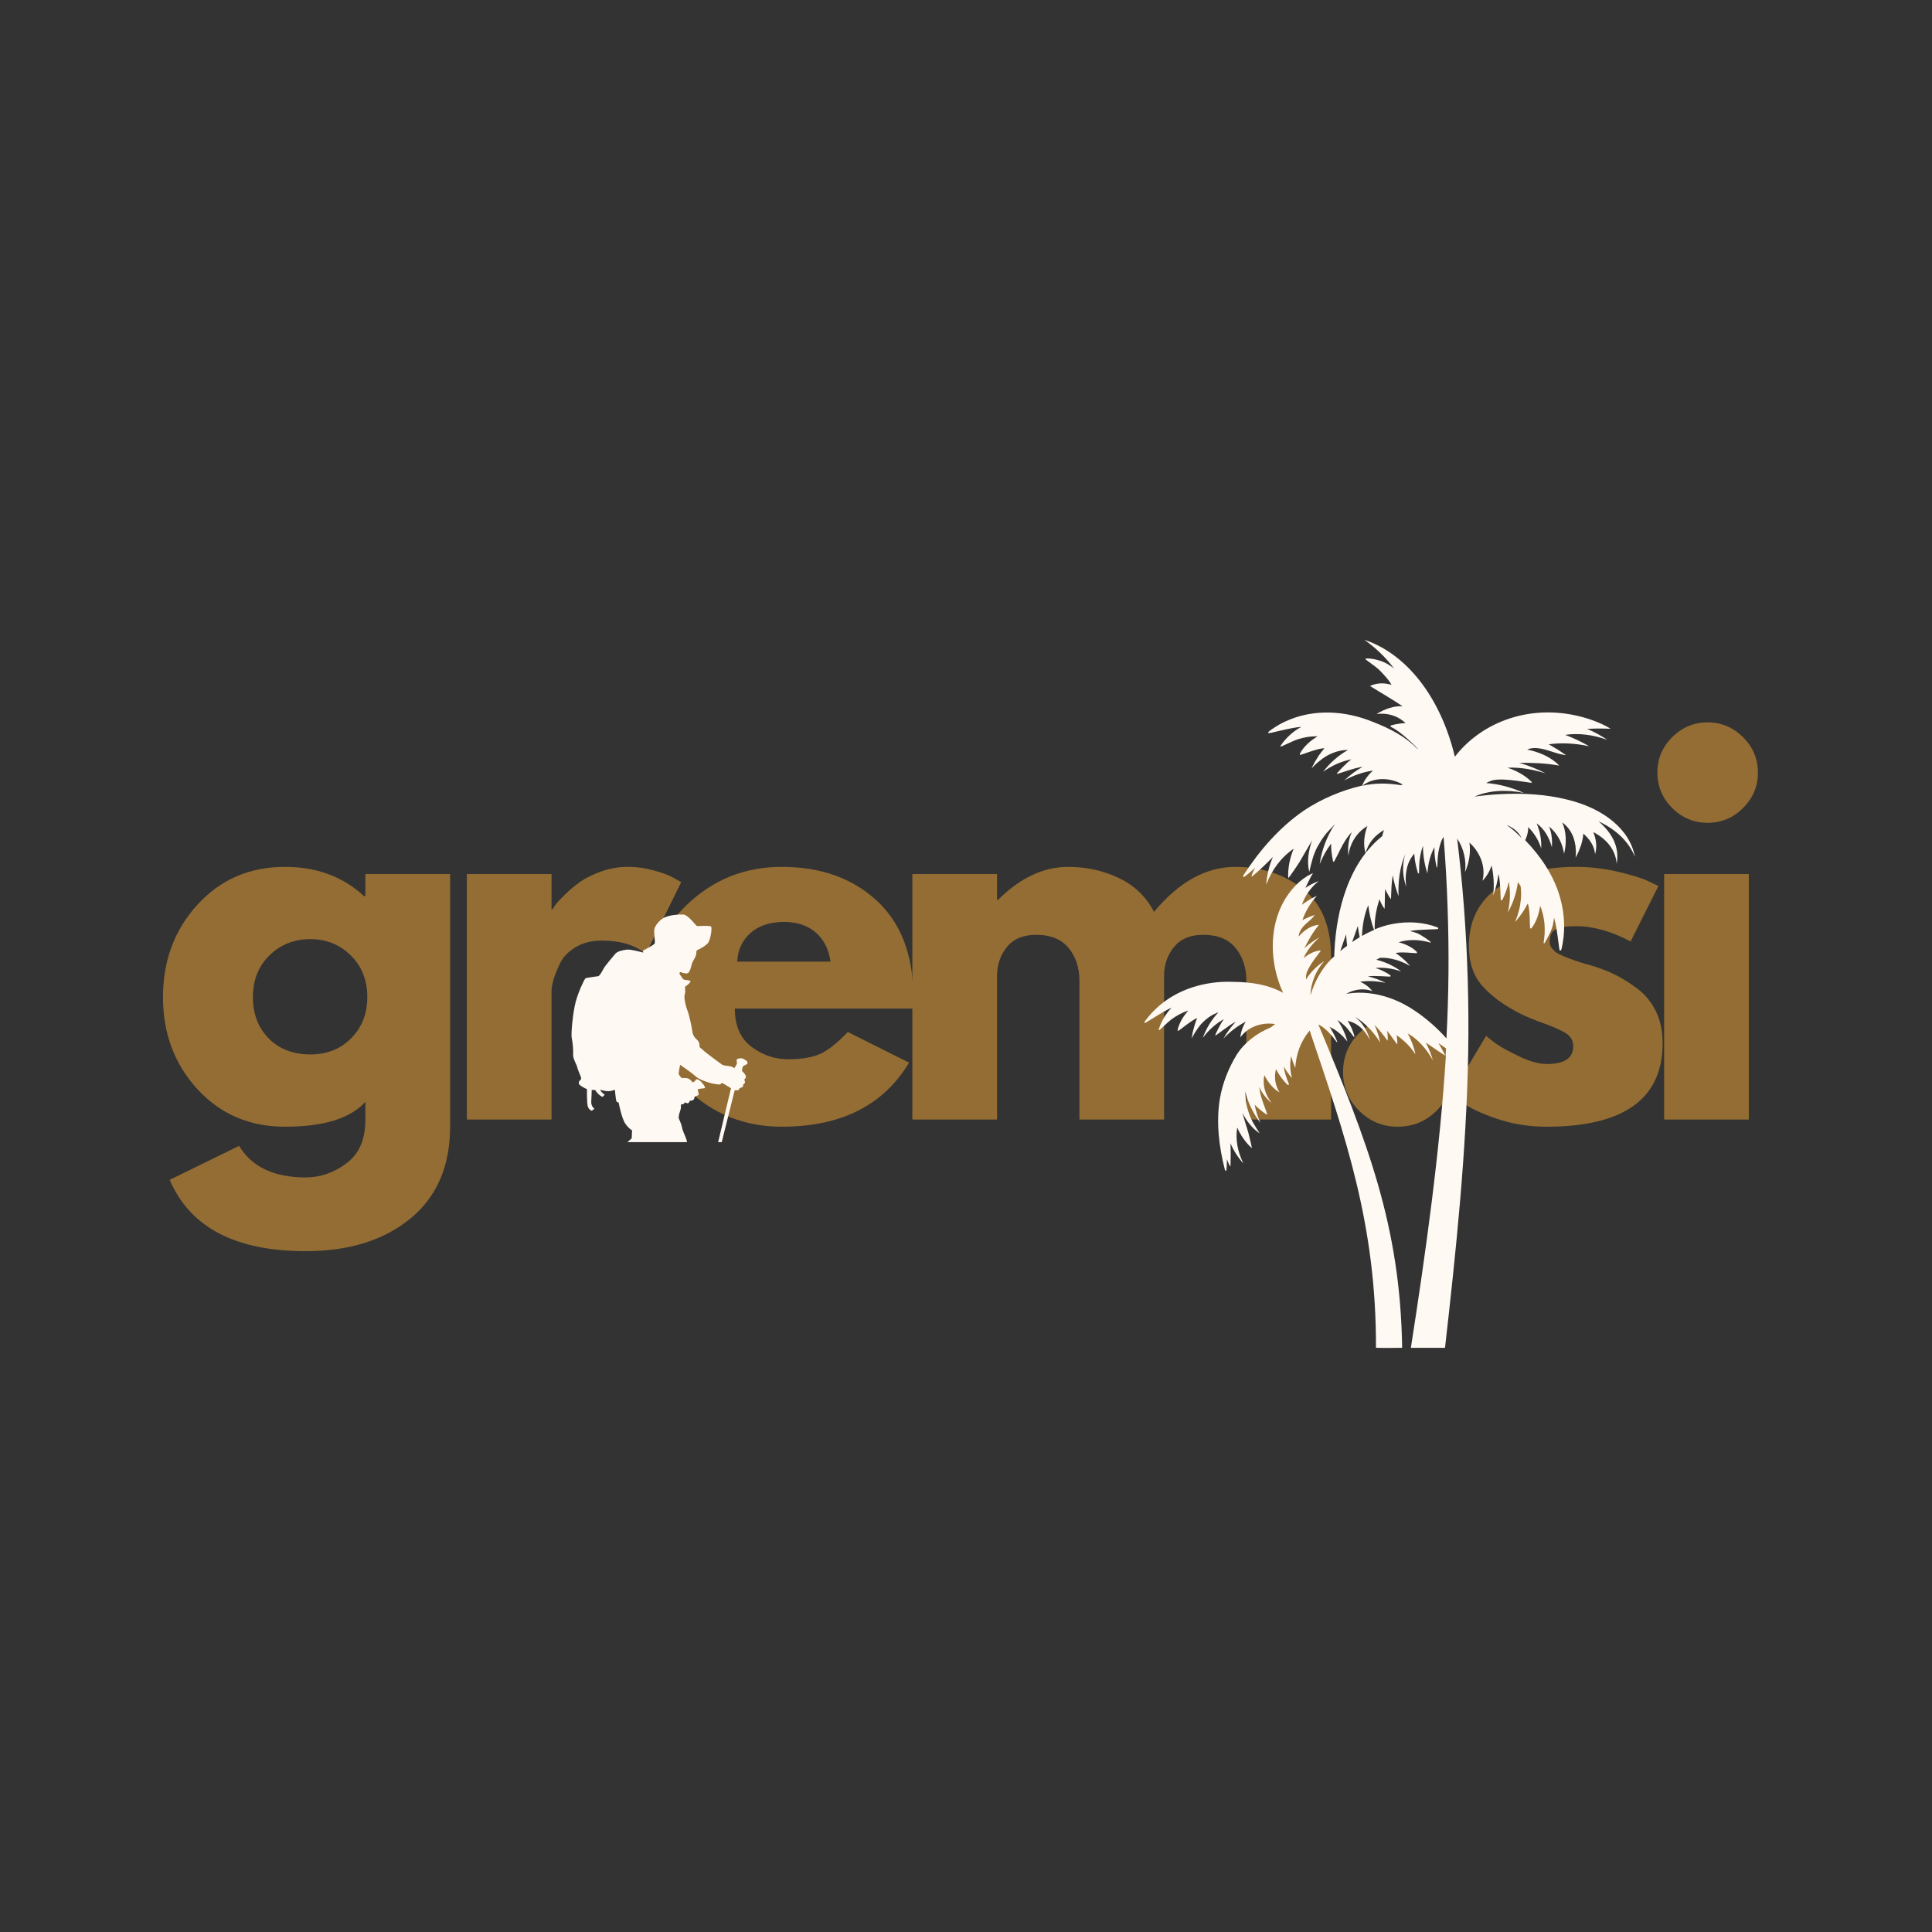
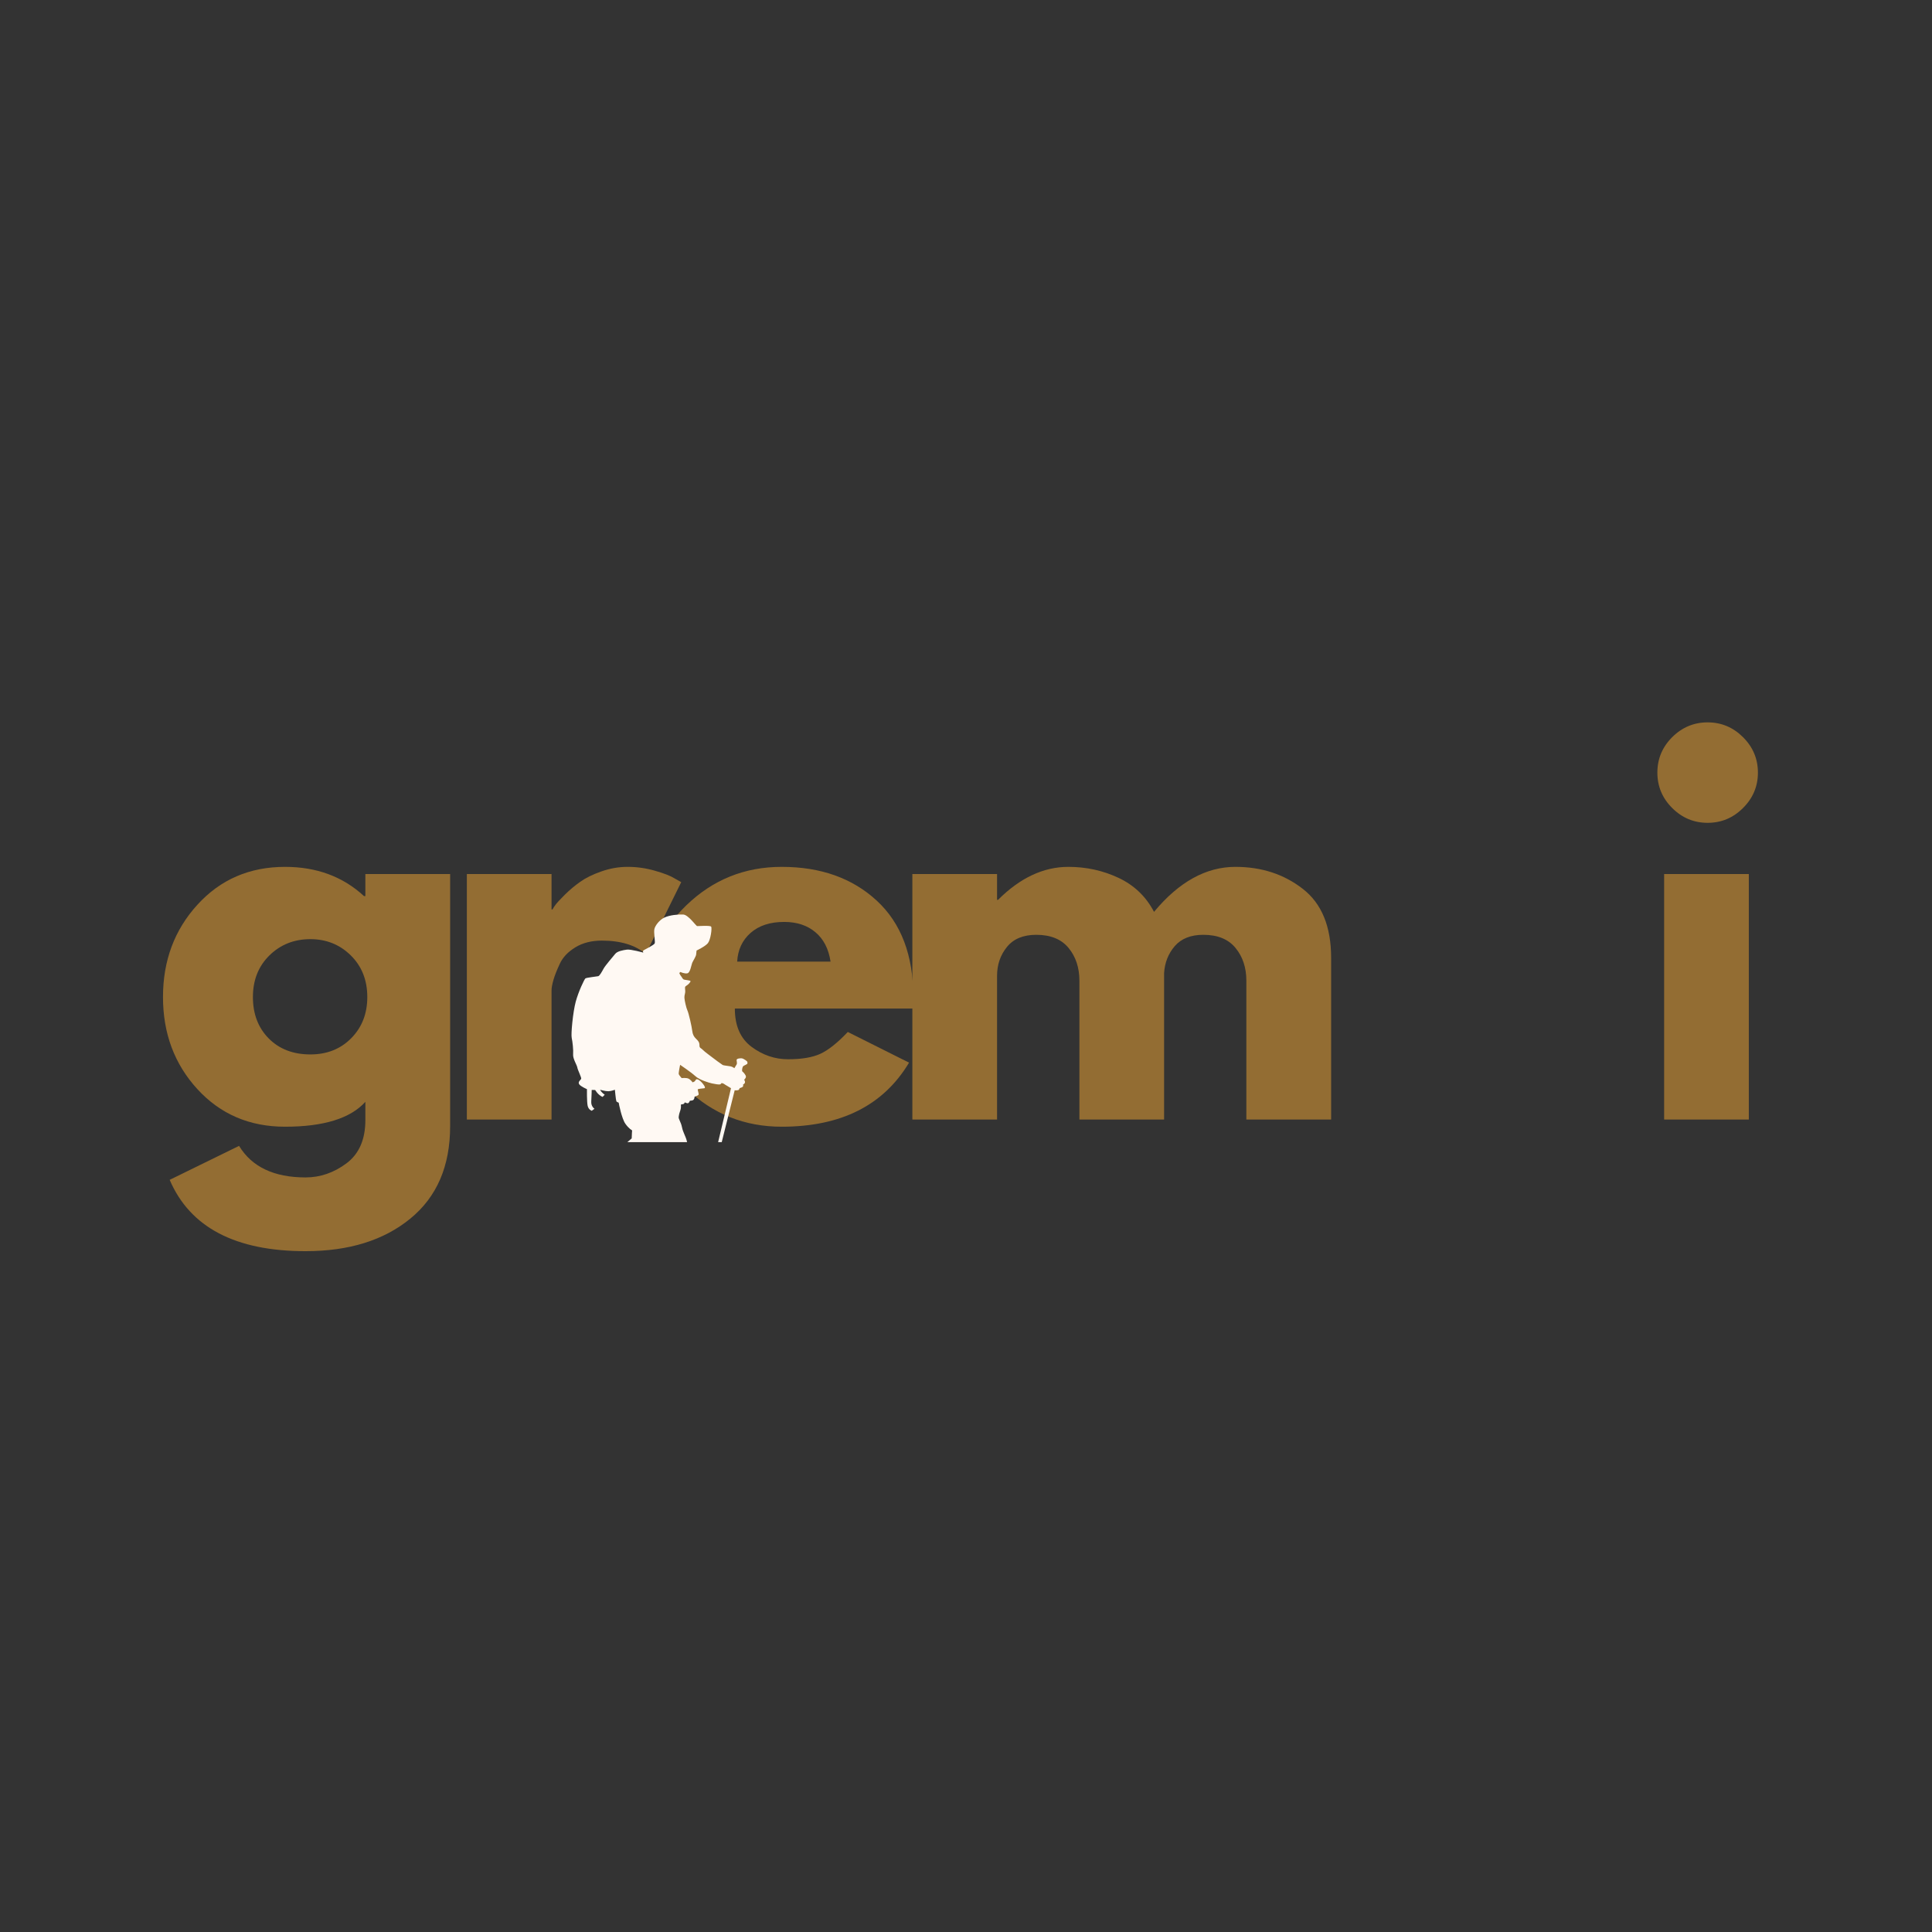
<svg xmlns="http://www.w3.org/2000/svg" width="500" zoomAndPan="magnify" viewBox="0 0 375 375" height="500" preserveAspectRatio="xMidYMid meet" version="1.0">
  <rect x="0" y="0" width="375" height="375" fill="#333333" stroke="none" />
  <defs>
    <g />
    <clipPath id="7a131246eb">
-       <path d="M 222.113 124.043 L 317.367 124.043 L 317.367 262 L 222.113 262 Z M 222.113 124.043 " clip-rule="nonzero" />
-     </clipPath>
+       </clipPath>
    <clipPath id="60f6400fde">
      <path d="M 98.574 177.445 L 145.074 177.445 L 145.074 221.695 L 98.574 221.695 Z M 98.574 177.445 " clip-rule="nonzero" />
    </clipPath>
  </defs>
  <g fill="#936d33" fill-opacity="1">
    <g transform="translate(29.496, 217.304)">
      <g>
        <path d="M 3.438 11.703 L 16.906 5.109 C 19.383 9.191 23.688 11.234 29.812 11.234 C 32.664 11.234 35.312 10.32 37.75 8.5 C 40.195 6.676 41.422 3.875 41.422 0.094 L 41.422 -3.438 C 38.516 -0.219 33.316 1.391 25.828 1.391 C 18.953 1.391 13.285 -1.035 8.828 -5.891 C 4.367 -10.754 2.141 -16.719 2.141 -23.781 C 2.141 -30.844 4.367 -36.816 8.828 -41.703 C 13.285 -46.598 18.953 -49.047 25.828 -49.047 C 31.953 -49.047 37.062 -47.156 41.156 -43.375 L 41.422 -43.375 L 41.422 -47.656 L 57.875 -47.656 L 57.875 1.297 C 57.875 9.035 55.301 15.008 50.156 19.219 C 45.02 23.438 38.238 25.547 29.812 25.547 C 16.188 25.547 7.395 20.93 3.438 11.703 Z M 22.797 -31.859 C 20.66 -29.754 19.594 -27.062 19.594 -23.781 C 19.594 -20.5 20.613 -17.82 22.656 -15.75 C 24.707 -13.676 27.406 -12.641 30.75 -12.641 C 33.969 -12.641 36.613 -13.691 38.688 -15.797 C 40.758 -17.898 41.797 -20.562 41.797 -23.781 C 41.797 -27.062 40.727 -29.754 38.594 -31.859 C 36.457 -33.961 33.844 -35.016 30.75 -35.016 C 27.594 -35.016 24.941 -33.961 22.797 -31.859 Z M 22.797 -31.859 " />
      </g>
    </g>
  </g>
  <g fill="#936d33" fill-opacity="1">
    <g transform="translate(85.039, 217.304)">
      <g>
        <path d="M 5.578 0 L 5.578 -47.656 L 22.016 -47.656 L 22.016 -40.781 L 22.203 -40.781 C 22.328 -41.031 22.523 -41.336 22.797 -41.703 C 23.078 -42.078 23.68 -42.727 24.609 -43.656 C 25.547 -44.582 26.539 -45.414 27.594 -46.156 C 28.645 -46.906 30.004 -47.57 31.672 -48.156 C 33.348 -48.75 35.051 -49.047 36.781 -49.047 C 38.582 -49.047 40.348 -48.797 42.078 -48.297 C 43.816 -47.805 45.086 -47.312 45.891 -46.812 L 47.188 -46.078 L 40.312 -32.141 C 38.27 -33.867 35.422 -34.734 31.766 -34.734 C 29.785 -34.734 28.082 -34.301 26.656 -33.438 C 25.227 -32.57 24.223 -31.52 23.641 -30.281 C 23.055 -29.039 22.641 -27.988 22.391 -27.125 C 22.141 -26.258 22.016 -25.578 22.016 -25.078 L 22.016 0 Z M 5.578 0 " />
      </g>
    </g>
  </g>
  <g fill="#936d33" fill-opacity="1">
    <g transform="translate(123.399, 217.304)">
      <g>
        <path d="M 53.781 -21.547 L 19.234 -21.547 C 19.234 -18.203 20.316 -15.723 22.484 -14.109 C 24.648 -12.504 27.004 -11.703 29.547 -11.703 C 32.203 -11.703 34.301 -12.055 35.844 -12.766 C 37.395 -13.484 39.164 -14.895 41.156 -17 L 53.047 -11.047 C 48.086 -2.754 39.848 1.391 28.328 1.391 C 21.148 1.391 14.988 -1.066 9.844 -5.984 C 4.707 -10.91 2.141 -16.844 2.141 -23.781 C 2.141 -30.719 4.707 -36.66 9.844 -41.609 C 14.988 -46.566 21.148 -49.047 28.328 -49.047 C 35.891 -49.047 42.035 -46.863 46.766 -42.5 C 51.504 -38.133 53.875 -31.895 53.875 -23.781 C 53.875 -22.664 53.844 -21.922 53.781 -21.547 Z M 19.688 -30.656 L 37.812 -30.656 C 37.438 -33.133 36.457 -35.035 34.875 -36.359 C 33.301 -37.691 31.273 -38.359 28.797 -38.359 C 26.066 -38.359 23.895 -37.645 22.281 -36.219 C 20.676 -34.801 19.812 -32.945 19.688 -30.656 Z M 19.688 -30.656 " />
      </g>
    </g>
  </g>
  <g fill="#936d33" fill-opacity="1">
    <g transform="translate(171.512, 217.304)">
      <g>
        <path d="M 5.578 0 L 5.578 -47.656 L 22.016 -47.656 L 22.016 -42.641 L 22.203 -42.641 C 26.473 -46.91 31.023 -49.047 35.859 -49.047 C 39.328 -49.047 42.578 -48.332 45.609 -46.906 C 48.641 -45.477 50.93 -43.281 52.484 -40.312 C 57.316 -46.133 62.582 -49.047 68.281 -49.047 C 73.352 -49.047 77.719 -47.617 81.375 -44.766 C 85.031 -41.922 86.859 -37.461 86.859 -31.391 L 86.859 0 L 70.406 0 L 70.406 -26.938 C 70.406 -29.477 69.707 -31.598 68.312 -33.297 C 66.926 -35.004 64.836 -35.859 62.047 -35.859 C 59.629 -35.859 57.785 -35.129 56.516 -33.672 C 55.254 -32.211 54.562 -30.461 54.438 -28.422 L 54.438 0 L 38 0 L 38 -26.938 C 38 -29.477 37.301 -31.598 35.906 -33.297 C 34.508 -35.004 32.414 -35.859 29.625 -35.859 C 27.094 -35.859 25.191 -35.066 23.922 -33.484 C 22.648 -31.91 22.016 -30.039 22.016 -27.875 L 22.016 0 Z M 5.578 0 " />
      </g>
    </g>
  </g>
  <g fill="#936d33" fill-opacity="1">
    <g transform="translate(255.106, 217.304)">
      <g>
-         <path d="M 16.156 -19.875 C 19.133 -19.875 21.66 -18.836 23.734 -16.766 C 25.805 -14.691 26.844 -12.172 26.844 -9.203 C 26.844 -6.285 25.805 -3.789 23.734 -1.719 C 21.66 0.352 19.133 1.391 16.156 1.391 C 13.25 1.391 10.758 0.352 8.688 -1.719 C 6.613 -3.789 5.578 -6.285 5.578 -9.203 C 5.578 -12.172 6.613 -14.691 8.688 -16.766 C 10.758 -18.836 13.25 -19.875 16.156 -19.875 Z M 16.156 -19.875 " />
-       </g>
+         </g>
    </g>
  </g>
  <g fill="#936d33" fill-opacity="1">
    <g transform="translate(279.626, 217.304)">
      <g>
-         <path d="M 26.281 -49.047 C 29.008 -49.047 31.703 -48.734 34.359 -48.109 C 37.023 -47.492 39.008 -46.879 40.312 -46.266 L 42.266 -45.328 L 36.875 -34.562 C 33.156 -36.539 29.625 -37.531 26.281 -37.531 C 24.426 -37.531 23.109 -37.328 22.328 -36.922 C 21.555 -36.516 21.172 -35.754 21.172 -34.641 C 21.172 -34.398 21.203 -34.156 21.266 -33.906 C 21.328 -33.656 21.453 -33.422 21.641 -33.203 C 21.828 -32.992 22 -32.812 22.156 -32.656 C 22.312 -32.5 22.57 -32.328 22.938 -32.141 C 23.312 -31.953 23.609 -31.812 23.828 -31.719 C 24.047 -31.625 24.398 -31.484 24.891 -31.297 C 25.391 -31.117 25.758 -30.984 26 -30.891 C 26.25 -30.797 26.664 -30.656 27.25 -30.469 C 27.844 -30.281 28.297 -30.156 28.609 -30.094 C 30.523 -29.539 32.195 -28.922 33.625 -28.234 C 35.051 -27.555 36.551 -26.629 38.125 -25.453 C 39.707 -24.273 40.93 -22.785 41.797 -20.984 C 42.66 -19.191 43.094 -17.148 43.094 -14.859 C 43.094 -4.023 35.57 1.391 20.531 1.391 C 17.125 1.391 13.883 0.863 10.812 -0.188 C 7.75 -1.238 5.539 -2.289 4.188 -3.344 L 2.141 -5.016 L 8.828 -16.25 C 9.316 -15.82 9.961 -15.312 10.766 -14.719 C 11.578 -14.133 13.035 -13.332 15.141 -12.312 C 17.242 -11.289 19.07 -10.781 20.625 -10.781 C 24.031 -10.781 25.734 -11.926 25.734 -14.219 C 25.734 -15.27 25.297 -16.086 24.422 -16.672 C 23.555 -17.266 22.086 -17.93 20.016 -18.672 C 17.941 -19.41 16.316 -20.094 15.141 -20.719 C 12.172 -22.258 9.816 -24.004 8.078 -25.953 C 6.348 -27.91 5.484 -30.5 5.484 -33.719 C 5.484 -38.551 7.352 -42.312 11.094 -45 C 14.844 -47.695 19.906 -49.047 26.281 -49.047 Z M 26.281 -49.047 " />
-       </g>
+         </g>
    </g>
  </g>
  <g fill="#936d33" fill-opacity="1">
    <g transform="translate(317.429, 217.304)">
      <g>
        <path d="M 7.141 -74.219 C 9.066 -76.133 11.359 -77.094 14.016 -77.094 C 16.68 -77.094 18.973 -76.133 20.891 -74.219 C 22.816 -72.301 23.781 -70.008 23.781 -67.344 C 23.781 -64.676 22.816 -62.383 20.891 -60.469 C 18.973 -58.551 16.68 -57.594 14.016 -57.594 C 11.359 -57.594 9.066 -58.551 7.141 -60.469 C 5.223 -62.383 4.266 -64.676 4.266 -67.344 C 4.266 -70.008 5.223 -72.301 7.141 -74.219 Z M 5.578 -47.656 L 5.578 0 L 22.016 0 L 22.016 -47.656 Z M 5.578 -47.656 " />
      </g>
    </g>
  </g>
  <g clip-path="url(#7a131246eb)">
    <path fill="#fff9f3" d="M 310.27 159.418 C 313.625 160.973 316.148 163.328 317.34 166.324 C 316.344 160.859 311.047 156.867 304.305 155.23 C 300.281 154.203 295.762 153.898 291.102 154.148 C 289.492 154.23 287.855 154.398 286.191 154.621 C 288.91 153.426 292.32 153.203 295.762 153.898 C 293.43 152.844 290.879 152.152 288.438 151.984 C 288.492 151.957 288.52 151.957 288.578 151.93 C 288.797 151.816 289.02 151.707 289.242 151.625 C 289.355 151.566 289.492 151.512 289.602 151.484 C 289.742 151.457 289.852 151.43 289.992 151.402 C 292.184 150.984 297.285 152.039 297.316 151.93 C 297.344 151.875 297.316 151.789 297.258 151.734 C 296.039 150.516 294.32 149.57 292.598 149.016 C 294.984 148.879 297.48 149.348 300.004 150.098 C 298.395 149.293 296.676 148.574 294.902 148.074 C 297.508 148.047 299.812 148.102 302.641 148.602 C 301.059 146.906 298.645 145.938 296.426 145.492 C 297.426 145.023 298.84 145.133 300.559 145.688 C 301.059 145.855 301.641 146.02 302.168 146.188 C 302.531 146.324 304.082 146.66 303.918 146.547 C 303.582 146.324 302.75 145.742 302.445 145.551 C 301.945 145.242 301.391 144.91 300.895 144.633 L 300.586 144.469 C 303.027 144.133 305.691 144.246 308.465 144.855 C 307.023 143.996 305.441 143.273 303.805 142.637 C 306.387 142.246 309.215 142.609 311.988 143.605 C 310.77 142.805 309.465 142.055 308.051 141.473 C 308.078 141.473 308.105 141.473 308.133 141.473 C 308.605 141.445 309.102 141.445 309.574 141.414 C 310.074 141.414 310.574 141.414 311.074 141.414 C 311.57 141.414 312.098 141.445 312.625 141.445 C 312.156 141.168 311.656 140.891 311.129 140.641 C 310.629 140.418 310.102 140.168 309.574 139.973 C 309.047 139.781 308.52 139.586 307.965 139.418 C 297.344 136.199 287.523 140.168 282.391 146.879 C 279.562 135.09 272.82 126.824 264.832 124.191 C 266.941 125.688 268.883 127.492 270.574 129.738 C 270.27 129.488 269.91 129.266 269.574 129.043 C 269.051 128.711 268.496 128.461 267.938 128.27 C 267.023 127.961 266.109 127.797 265.164 127.797 C 265.109 127.797 265.055 127.879 265.055 127.961 C 265.055 128.047 266.719 129.156 267.441 129.793 C 267.801 130.125 268.16 130.461 268.496 130.848 L 268.742 131.125 L 268.992 131.402 C 269.16 131.598 269.328 131.789 269.465 131.984 C 269.688 132.262 269.91 132.594 270.102 132.93 C 268.773 132.539 267.355 132.484 265.914 133.148 C 268.078 134.508 270.129 135.645 272.238 137.09 C 270.574 136.977 268.828 137.59 267.191 138.586 C 269.242 138.336 271.242 138.863 272.82 140.363 C 271.684 140.363 269.883 140.75 269.883 140.891 C 269.883 140.973 269.965 141.082 269.965 141.082 C 271.102 141.637 272.102 142.441 273.098 143.328 C 273.793 143.996 274.598 144.633 275.234 145.41 C 275.207 145.41 275.207 145.41 275.18 145.41 C 272.82 143.023 270.047 141.5 266.469 140.113 C 261.059 137.895 254.902 137.559 249.633 139.973 C 248.855 140.305 248.078 140.75 247.355 141.223 C 246.996 141.445 246.637 141.723 246.305 141.969 C 246.191 142.027 246.164 142.164 246.191 142.305 C 246.246 142.441 250.574 141.195 252.602 141.082 C 251.02 141.914 249.605 143.219 248.578 144.715 C 248.551 144.773 248.523 144.855 248.578 144.91 C 248.633 144.996 250.906 143.801 251.988 143.469 C 253.238 143.082 254.484 142.887 255.762 142.914 C 254.402 143.719 253.098 144.828 252.324 146.27 C 252.293 146.352 252.266 146.438 252.324 146.52 C 252.57 146.574 255.816 145.188 257.066 145.242 C 256.898 145.438 256.734 145.633 256.594 145.828 L 256.012 146.602 C 255.762 146.992 255.484 147.434 255.234 147.852 C 255.098 148.129 254.707 148.852 254.57 149.129 C 254.793 148.906 255.348 148.379 255.566 148.156 C 255.902 147.879 256.289 147.574 256.621 147.297 L 257.371 146.797 C 259.062 145.828 260.531 145.551 261.645 145.578 C 259.785 146.602 258.121 148.102 256.816 149.793 C 258.508 148.602 260.34 147.77 262.309 147.379 C 261.254 148.129 259.422 150.125 259.453 150.211 C 259.535 150.32 263.031 148.961 264.473 148.852 C 263.168 149.57 261.977 150.488 260.922 151.484 C 262.695 150.488 264.582 149.848 266.496 149.57 C 265.582 150.375 264.832 151.402 264.391 152.484 C 264.332 152.484 264.305 152.484 264.25 152.512 C 260.312 153.453 256.512 155.062 253.156 157.281 C 248.328 160.582 244.445 165.105 241.34 169.902 C 241.281 170.016 241.281 170.125 241.367 170.234 C 241.477 170.348 242.977 169.016 243.613 168.434 C 243.336 168.961 243.086 169.488 242.918 170.043 C 242.891 170.098 242.977 170.18 243.031 170.125 C 244.5 168.879 245.777 167.684 247.078 166.324 C 246.332 168.016 245.887 169.902 245.777 171.707 C 246.832 168.906 248.633 166.41 251.102 164.742 C 250.352 166.52 249.938 168.543 250.047 170.457 C 250.102 170.484 251.684 168.211 252.266 167.27 C 252.848 166.242 254.098 164.105 254.68 163.109 C 253.988 165.051 253.625 167.211 254.125 169.238 C 254.125 169.238 254.68 166.688 255.18 165.52 C 255.402 164.938 255.68 164.383 256.012 163.855 C 256.316 163.301 256.648 162.801 257.012 162.305 C 257.594 161.473 258.371 160.805 259.035 160.027 C 259.035 160.027 259.035 160.027 259.035 160.055 C 257.539 162.359 256.512 165.051 256.152 167.711 C 256.734 166.27 257.48 164.938 258.371 163.746 C 258.344 164.91 258.508 166.02 258.73 167.129 C 258.758 167.211 258.785 167.27 258.867 167.297 C 258.98 167.352 260.09 164.91 260.645 163.941 C 261.172 162.996 261.754 162.137 262.391 161.5 C 261.727 162.914 261.559 164.578 261.727 166.102 C 262.004 163.691 263.336 161.555 265.414 160.332 C 264.777 161.969 264.555 163.941 265.055 165.578 C 264.082 166.824 263.25 168.184 262.531 169.652 C 262.309 170.098 262.113 170.57 261.891 171.039 C 261.699 171.512 261.504 171.984 261.336 172.457 C 259.949 176.227 259.203 180.418 259.008 184.688 C 258.98 184.992 258.98 185.324 258.98 185.633 C 258.812 185.77 258.648 185.938 258.48 186.074 C 256.566 187.961 255.152 190.512 254.348 193.23 C 254.43 190.789 255.402 188.406 257.039 186.547 C 255.625 187.461 254.375 188.684 253.488 190.125 C 253.488 190.098 253.488 190.043 253.488 190.016 C 253.488 189.82 253.488 189.625 253.516 189.43 C 253.516 189.32 253.543 189.238 253.543 189.125 C 253.57 189.043 253.598 188.934 253.625 188.848 C 254.098 187.27 256.398 184.605 256.344 184.551 C 256.316 184.492 256.262 184.492 256.207 184.492 C 255.07 184.605 253.902 185.215 253.016 185.992 C 253.711 184.41 254.82 183.105 256.094 181.941 C 255.07 182.523 254.07 183.219 253.184 184.051 C 254.016 182.387 254.793 181 256.012 179.5 C 254.457 179.613 253.07 180.609 252.074 181.777 C 252.129 180.914 252.629 180.082 253.516 179.277 C 253.793 179.059 254.07 178.781 254.348 178.531 C 254.543 178.391 255.262 177.586 255.152 177.613 C 254.902 177.699 254.293 177.918 254.043 178.004 C 253.684 178.168 253.32 178.336 252.988 178.504 L 252.793 178.613 C 253.375 176.922 254.32 175.312 255.598 173.871 C 254.598 174.34 253.625 174.926 252.711 175.617 C 253.293 173.816 254.457 172.234 255.957 171.012 C 255.07 171.348 254.18 171.789 253.375 172.344 C 253.375 172.316 253.406 172.316 253.406 172.289 C 253.543 171.984 253.711 171.68 253.848 171.348 C 254.016 171.039 254.18 170.734 254.32 170.402 C 254.484 170.098 254.68 169.793 254.848 169.461 C 254.516 169.625 254.18 169.793 253.875 169.957 C 253.57 170.152 253.266 170.348 252.961 170.57 C 252.656 170.793 252.379 171.039 252.102 171.262 C 246.246 176.617 245.832 185.742 249.051 192.703 C 246.082 191.094 243.031 190.625 239.148 190.57 C 233.875 190.402 228.441 192.012 224.555 195.617 C 223.973 196.145 223.418 196.727 222.918 197.336 C 222.672 197.641 222.449 197.945 222.199 198.254 C 222.117 198.336 222.145 198.473 222.199 198.559 C 222.281 198.668 225.695 196.309 227.414 195.59 C 226.277 196.754 225.387 198.254 224.918 199.805 C 224.891 199.859 224.918 199.918 224.973 199.973 C 225.027 200.027 226.664 198.363 227.523 197.754 C 228.496 197.059 229.52 196.504 230.66 196.145 C 229.688 197.227 228.883 198.531 228.578 199.918 C 228.551 199.973 228.578 200.055 228.633 200.109 C 228.883 200.082 231.297 197.977 232.379 197.613 C 232.297 197.809 232.211 198.031 232.129 198.223 L 231.852 199.059 C 231.742 199.445 231.629 199.891 231.52 200.305 C 231.465 200.582 231.352 201.277 231.297 201.555 C 231.434 201.305 231.77 200.691 231.906 200.473 C 232.129 200.137 232.379 199.777 232.602 199.445 L 233.102 198.809 C 234.293 197.504 235.512 196.809 236.484 196.504 C 235.152 197.918 234.125 199.641 233.461 201.441 C 234.598 199.945 235.957 198.695 237.566 197.809 C 236.844 198.723 235.816 200.914 235.875 201 C 235.984 201.082 238.621 198.891 239.84 198.336 C 238.926 199.336 238.121 200.414 237.48 201.582 C 238.758 200.223 240.199 199.141 241.781 198.309 C 241.781 198.309 241.781 198.309 241.781 198.336 C 241.199 199.277 240.84 200.332 240.754 201.359 C 242.281 199.223 245.055 198.363 247.523 198.777 C 247.219 198.973 246.941 199.195 246.664 199.418 C 243.973 200.527 241.617 202.273 240.062 204.688 C 238.453 207.324 237.289 210.234 236.762 213.344 C 236.039 217.836 236.594 222.578 237.762 227.102 C 237.789 227.184 237.871 227.266 237.98 227.266 C 238.094 227.266 238.148 225.688 238.148 224.992 C 238.285 225.438 238.48 225.879 238.73 226.324 C 238.758 226.379 238.84 226.379 238.84 226.297 C 238.898 224.77 238.898 223.383 238.84 221.914 C 239.426 223.328 240.312 224.688 241.34 225.824 C 240.23 223.578 239.758 221.137 240.145 218.863 C 240.785 220.332 241.781 221.773 242.977 222.855 C 243.031 222.855 242.531 220.664 242.281 219.777 C 242.004 218.863 241.395 216.922 241.145 216.004 C 241.922 217.531 243.031 219.027 244.5 219.973 C 244.5 219.973 243.281 218.141 242.863 217.199 C 242.641 216.727 242.477 216.254 242.309 215.754 C 242.141 215.285 242.031 214.785 241.922 214.285 C 241.754 213.48 241.781 212.676 241.699 211.871 C 242.227 214.035 243.281 216.199 244.668 217.973 C 244.113 216.809 243.75 215.617 243.531 214.426 C 244.223 215.145 244.973 215.727 245.75 216.281 C 245.805 216.309 245.859 216.336 245.941 216.309 C 246.055 216.281 245.195 214.258 244.945 213.371 C 244.668 212.512 244.473 211.707 244.445 210.984 C 244.918 212.176 245.832 213.285 246.832 214.09 C 245.555 212.48 245 210.512 245.414 208.684 C 246.055 210.012 247.109 211.316 248.355 212.039 C 247.441 210.598 247.301 208.961 247.664 207.516 C 248.246 208.652 249.023 209.68 249.883 210.539 C 250.02 210.68 250.242 210.539 250.16 210.375 C 249.688 209.238 249.301 208.098 249.188 207.02 C 249.633 207.82 250.16 208.57 250.77 209.238 C 250.379 207.738 250.324 206.324 250.629 204.992 C 250.824 205.797 251.102 206.574 251.406 207.297 C 251.574 204.578 252.461 202.164 254.07 200.195 C 254.125 200.137 254.18 200.082 254.207 200.027 C 261.199 220.75 267.137 237.723 267.078 261.605 C 267.078 261.605 268.383 261.664 272.156 261.605 C 271.797 237.863 265.387 221.637 255.902 198.863 C 255.93 198.863 255.93 198.863 255.957 198.891 C 256.094 198.945 256.234 199.027 256.371 199.113 L 256.789 199.391 C 257.039 199.582 257.371 199.859 257.594 200.082 C 257.703 200.195 257.871 200.359 257.98 200.473 C 258.508 201 258.953 201.609 259.453 202.246 C 259.508 202.328 259.617 202.273 259.562 202.191 C 259.203 201.277 258.73 200.305 258.148 199.473 C 258.094 199.418 258.062 199.336 258.008 199.277 C 259.34 199.891 260.531 200.887 261.531 202.164 C 261.145 200.691 260.477 199.25 259.59 197.977 C 260.09 198.281 260.562 198.668 261.031 199.113 C 261.172 199.277 261.336 199.418 261.477 199.582 C 261.613 199.75 261.754 199.918 261.891 200.109 C 262.031 200.277 262.168 200.473 262.309 200.637 C 262.309 200.637 262.723 201.191 262.723 201.191 C 262.809 201.305 262.945 201.219 262.891 201.109 C 262.754 200.664 262.613 200.195 262.418 199.75 C 262.336 199.527 262.227 199.305 262.113 199.086 C 262.004 198.863 261.863 198.641 261.754 198.418 C 261.699 198.336 261.645 198.223 261.586 198.141 C 262.641 198.391 263.613 198.891 264.473 199.805 C 265.027 200.387 265.527 201.109 265.914 201.859 C 265.777 201.441 265.664 201.027 265.469 200.609 C 264.914 199.305 264.027 198.141 262.918 197.309 C 264.887 198.473 266.582 200.277 267.91 202.359 C 267.66 201.219 267.301 200.055 266.801 198.945 C 267.719 199.859 268.523 200.914 269.297 201.969 C 269.41 202.109 269.383 200.637 269.215 200.055 C 269.852 200.777 271.211 202.855 271.211 202.664 C 271.242 202.109 271.184 201.496 271.074 200.914 C 272.461 201.914 273.738 203.078 274.734 204.66 C 274.484 203.301 273.93 201.859 273.238 200.582 C 275.234 201.719 276.898 203.605 278.121 205.797 C 277.785 204.633 277.344 203.469 276.734 202.359 C 277.898 203.16 280.312 204.828 280.645 204.938 C 279.48 223.465 276.734 243.16 273.848 261.605 L 280.477 261.605 C 282.613 242.801 284.637 223.523 284.973 204.465 C 285.137 194.953 284.859 185.41 284.141 175.949 C 283.805 171.539 283.363 167.156 282.836 162.773 C 284.109 164.633 284.664 167.074 284.359 169.266 C 285.137 167.52 285.496 165.492 285.219 163.551 C 287.219 165.328 288.465 168.211 287.746 170.957 C 288.52 170.18 289.133 169.156 289.52 167.988 C 289.938 169.875 290.047 171.844 289.824 173.816 C 290.324 172.484 290.684 171.07 290.852 169.625 C 291.266 171.012 291.238 174.676 291.324 174.73 C 291.434 174.785 291.574 174.73 291.629 174.617 C 292.156 173.539 292.598 172.371 292.848 171.152 C 293.211 173.121 293.125 175.09 292.684 177.086 C 293.68 175.312 294.375 173.262 294.625 171.207 C 294.789 171.484 294.984 171.734 295.152 171.984 C 295.316 173.148 295.262 174.34 295.066 175.59 L 294.902 176.449 C 294.789 176.867 294.652 177.309 294.539 177.727 C 294.43 178.004 294.18 178.695 294.07 178.973 C 294.262 178.754 294.762 178.141 294.93 177.918 C 295.18 177.559 295.484 177.172 295.734 176.781 L 296.203 175.977 C 296.316 175.785 296.426 175.562 296.539 175.367 C 297.008 176.504 296.926 179.891 296.98 180.168 C 297.066 180.25 297.203 180.223 297.285 180.141 C 298.23 178.918 298.703 177.363 298.949 175.812 C 299.867 178.086 300.031 180.527 299.617 182.969 C 299.617 183.023 299.645 183.105 299.699 183.133 C 299.785 183.191 301.086 180.887 301.391 179.641 C 301.504 179.141 301.586 178.641 301.641 178.113 C 302.254 180.055 302.613 184.465 302.75 184.492 C 302.891 184.523 303.027 184.438 303.055 184.301 C 303.887 181.027 303.75 177.449 302.777 174.094 C 301.559 169.875 299.062 166.215 296.039 163.078 C 296.426 162.273 296.648 161.414 296.621 160.555 C 296.621 160.555 296.621 160.527 296.621 160.527 C 297.785 161.719 298.672 163.109 299.145 164.688 C 299.227 162.996 298.922 161.359 298.258 159.805 C 299.867 161 300.727 162.664 301.227 164.465 C 301.309 163.078 301.199 161.691 300.672 160.418 C 302.336 161.805 303.277 163.664 303.582 165.715 C 304.109 163.605 304.027 161.441 303.223 159.613 C 304.555 160.609 305.332 161.941 305.664 163.469 L 305.801 164.188 C 305.832 164.551 305.859 164.938 305.887 165.297 C 305.887 165.547 305.832 166.215 305.832 166.465 C 305.969 166.215 306.273 165.52 306.414 165.27 C 306.551 164.883 306.746 164.438 306.883 164.051 L 307.105 163.219 C 307.219 162.746 307.301 162.273 307.328 161.805 C 308.547 162.887 309.465 164.188 309.602 165.797 C 310.047 164.301 309.797 162.801 309.242 161.5 C 311.879 162.859 313.598 164.992 313.793 167.656 C 314.402 164.355 312.848 161.609 310.27 159.418 Z M 279.09 161.109 Z M 264.418 152.512 C 266.719 150.766 269.883 150.902 272.293 152.289 C 272.156 152.316 272.016 152.371 271.852 152.398 C 269.41 151.984 266.887 151.957 264.418 152.512 Z M 268.633 161.109 C 268.496 161.5 268.383 161.887 268.273 162.305 C 267.938 162.582 267.605 162.859 267.273 163.164 C 266.496 163.883 265.777 164.688 265.082 165.547 C 265.582 163.551 266.969 162.055 268.633 161.109 Z M 265.582 175.699 C 265.777 177.336 266.137 179.031 266.719 180.5 C 265.914 180.832 265.137 181.223 264.359 181.664 C 264.445 179.527 264.805 177.477 265.582 175.699 Z M 263.559 179.723 C 263.641 180.445 263.75 181.191 263.918 181.914 C 263.418 182.219 262.918 182.523 262.445 182.855 C 262.836 181.777 263.277 180.527 263.559 179.723 Z M 260.145 184.633 C 260.504 183.523 260.895 182.441 261.281 181.359 C 261.309 182.109 261.395 182.855 261.477 183.578 C 261.004 183.91 260.562 184.246 260.145 184.633 Z M 280.617 204.465 C 280.617 204.66 280.59 204.855 280.59 205.02 C 280.172 204.133 279.699 203.301 279.203 202.469 C 279.699 202.801 280.199 203.16 280.672 203.496 C 280.645 203.828 280.645 204.133 280.617 204.465 Z M 280.754 201.555 C 278.953 199.527 276.926 197.754 274.762 196.281 C 274.402 196.031 274.016 195.812 273.652 195.562 C 273.266 195.34 272.875 195.117 272.516 194.922 C 270.352 193.785 268.023 193.039 265.746 192.789 C 264.359 192.621 263 192.648 261.672 192.844 C 261.531 192.871 261.395 192.898 261.254 192.926 C 262.781 192.039 264.668 191.734 266.359 192.371 C 265.777 191.594 264.945 190.984 264 190.539 C 265.637 190.348 267.301 190.402 268.965 190.789 C 267.883 190.234 266.719 189.793 265.5 189.516 C 266.719 189.293 269.797 189.625 269.883 189.543 C 269.938 189.461 269.91 189.32 269.824 189.266 C 268.965 188.684 267.996 188.211 266.969 187.879 C 268.66 187.738 270.324 187.988 271.961 188.543 C 270.547 187.488 268.855 186.684 267.137 186.297 C 267.383 186.188 267.605 186.02 267.855 185.91 C 268.855 185.852 269.883 186.02 270.906 186.297 L 271.629 186.52 C 271.961 186.656 272.352 186.824 272.684 186.961 C 272.906 187.074 273.488 187.379 273.711 187.488 C 273.516 187.297 273.07 186.797 272.906 186.629 C 272.629 186.379 272.32 186.074 272.016 185.824 L 271.379 185.324 C 271.211 185.215 271.047 185.105 270.879 184.992 C 271.879 184.688 274.734 185.047 274.984 185.02 C 275.066 184.938 275.039 184.828 274.984 184.742 C 274.043 183.801 272.738 183.219 271.461 182.887 C 273.461 182.273 275.539 182.359 277.594 182.941 C 277.648 182.941 277.703 182.941 277.73 182.887 C 277.785 182.828 275.957 181.469 274.93 181.082 C 274.512 180.941 274.098 180.805 273.652 180.723 C 275.344 180.359 279.117 180.418 279.145 180.305 C 279.203 180.195 279.117 180.055 279.008 180 C 276.316 178.973 273.266 178.781 270.324 179.336 C 269.133 179.555 267.969 179.918 266.828 180.387 C 266.773 178.281 267.164 176.367 267.746 174.562 C 268.023 175.23 268.328 175.84 268.715 176.367 C 268.828 176.562 268.742 173.676 268.883 172.539 C 269.105 173.23 269.992 174.676 269.992 174.48 C 270.047 172.953 270.074 171.375 270.324 169.902 C 270.574 171.289 270.992 172.703 271.461 173.953 C 271.324 171.039 271.738 168.184 272.766 165.77 C 272.293 167.297 272.211 169.016 272.543 170.652 C 272.629 171.152 272.793 171.652 272.934 172.148 C 272.82 171.125 272.793 170.125 272.961 169.184 C 273.152 167.738 273.738 166.602 274.512 165.688 C 274.512 165.824 274.512 165.938 274.543 166.074 C 274.57 166.379 274.598 166.656 274.625 166.934 C 274.68 167.211 274.734 167.52 274.789 167.797 C 274.902 168.352 275.066 168.906 275.207 169.434 C 275.234 169.57 275.43 169.57 275.43 169.402 C 275.43 169.375 275.457 168.602 275.457 168.57 C 275.457 168.293 275.457 168.043 275.484 167.766 C 275.512 167.52 275.512 167.242 275.539 166.992 C 275.566 166.742 275.621 166.492 275.652 166.242 C 275.789 165.492 275.957 164.801 276.207 164.188 C 276.18 166.02 276.512 167.852 277.066 169.543 C 277.176 167.656 277.621 165.91 278.426 164.438 C 278.426 164.523 278.426 164.633 278.426 164.715 C 278.398 165.91 278.59 167.129 278.84 168.293 C 278.867 168.406 278.98 168.406 278.98 168.266 C 279.008 167.352 279.035 166.438 279.172 165.578 C 279.203 165.383 279.23 165.133 279.285 164.938 C 279.34 164.578 279.48 164.105 279.59 163.746 L 279.785 163.191 C 279.867 163.023 279.949 162.859 280.035 162.691 C 280.09 162.609 280.145 162.523 280.199 162.441 C 280.559 167.02 280.836 171.625 280.977 176.199 C 281.281 184.715 281.199 193.148 280.754 201.555 Z M 293.848 161.223 C 293.402 160.832 292.902 160.473 292.406 160.113 C 293.766 160.668 294.816 161.527 295.316 162.637 C 294.848 162.137 294.348 161.664 293.848 161.223 Z M 293.848 161.223 " fill-opacity="1" fill-rule="nonzero" />
  </g>
  <g clip-path="url(#60f6400fde)">
    <path fill="#fff9f3" d="M 144.023 205.426 C 143.719 205.379 142.938 205.445 142.973 205.766 C 143.008 206.082 143.086 206.438 142.992 206.582 C 142.902 206.73 142.539 207.332 142.539 207.332 C 142.539 207.332 142.188 207.059 141.824 206.98 C 141.461 206.898 140.465 206.82 140.281 206.719 C 140.102 206.617 138.504 205.453 138.18 205.184 C 137.855 204.91 136.855 204.23 136.43 203.789 C 136.004 203.348 135.766 203.465 135.766 202.887 C 135.766 202.309 135.527 202.035 135.105 201.629 C 134.68 201.219 134.441 200.797 134.355 200.031 C 134.273 199.266 133.676 196.664 133.438 196.156 C 133.199 195.645 132.879 194.234 132.844 193.672 C 132.809 193.109 133.047 192.855 132.996 192.246 C 132.945 191.633 132.895 191.512 133.25 191.309 C 133.605 191.105 134.031 190.629 134.031 190.445 C 134.031 190.258 132.859 190.238 132.652 190.086 C 132.449 189.934 132.348 189.648 132.16 189.426 C 131.973 189.203 131.855 188.863 131.855 188.863 L 132.059 188.66 C 132.059 188.66 132.891 189.051 133.438 188.914 C 133.98 188.777 134.199 187.266 134.355 186.891 C 134.508 186.52 135.07 185.684 135.121 185.277 C 135.168 184.871 135.203 184.496 135.203 184.496 C 135.203 184.496 136.871 183.715 137.398 183.07 C 137.926 182.426 138.246 180.129 138.027 179.855 C 137.805 179.586 135.512 179.773 135.309 179.754 C 135.105 179.738 133.609 177.555 132.609 177.508 C 131.605 177.457 129.973 177.625 128.988 178.082 C 128 178.543 127.168 179.648 127.016 180.328 C 126.863 181.008 127.203 182.758 127.082 183.098 C 126.961 183.441 125.094 184.324 124.906 184.461 C 124.719 184.598 124.855 184.898 124.855 184.898 C 124.855 184.898 122.426 184.219 121.676 184.324 C 120.93 184.426 119.844 184.613 119.418 185.141 C 118.992 185.668 117.512 187.367 117.156 188.012 C 116.801 188.66 116.391 189.406 116.117 189.477 C 115.848 189.543 113.824 189.746 113.621 189.914 C 113.418 190.086 112.297 192.414 111.75 194.422 C 111.207 196.426 110.801 200.711 110.969 201.461 C 111.137 202.207 111.309 203.805 111.242 204.656 C 111.172 205.504 111.988 206.73 112.059 207.203 C 112.125 207.68 112.922 209.211 112.805 209.414 C 112.684 209.617 112.105 210.027 112.43 210.469 C 112.754 210.906 113.926 211.402 113.926 211.402 C 113.926 211.402 113.891 213.848 114.062 214.633 C 114.234 215.414 114.863 215.602 114.863 215.602 L 115.391 215.211 C 115.391 215.211 114.695 214.77 114.762 213.797 C 114.828 212.828 114.848 211.555 114.848 211.555 L 115.527 211.57 C 115.527 211.57 116.055 212.523 116.953 212.914 L 117.379 212.488 C 117.379 212.488 116.734 212.078 116.477 211.52 C 116.477 211.52 117.512 211.824 118.09 211.809 C 118.668 211.789 119.348 211.52 119.348 211.52 C 119.348 211.52 119.535 213.523 119.637 213.746 C 119.738 213.965 120.098 213.965 120.098 214.07 C 120.098 214.172 120.676 217.094 121.371 218.098 C 122.07 219.102 122.695 219.406 122.695 219.406 C 122.695 219.406 122.625 220.156 122.613 220.961 L 102.191 238.66 C 101.879 238.348 101.59 238.164 101.516 238.23 C 101.445 238.301 101.602 238.598 101.879 238.934 L 98.629 241.754 C 98.629 241.754 98.586 241.938 98.668 242.039 C 98.75 242.141 98.867 242.113 98.867 242.113 L 102.199 239.289 C 102.512 239.602 102.801 239.785 102.875 239.715 C 102.949 239.648 102.793 239.352 102.516 239.016 L 122.641 221.934 C 122.672 222.262 122.719 222.543 122.809 222.719 C 123.164 223.434 123.367 224.504 123.316 224.914 C 123.27 225.32 123.164 225.754 123.164 225.984 C 123.164 226.215 123.242 226.699 122.832 227.004 C 122.426 227.309 121.891 228.254 121.227 228.613 C 120.562 228.969 117.961 230.242 116.406 231.188 C 114.852 232.129 112.43 234.043 111.867 234.68 C 111.305 235.316 110.438 236.031 110.285 236.031 C 110.129 236.031 108.941 235.965 108.371 236.109 C 107.805 236.25 107.242 236.516 107.199 236.516 C 107.156 236.516 106.641 236.414 106.215 236.594 C 105.789 236.77 106.469 240.02 106.664 240.367 C 106.859 240.715 107.266 240.977 107.293 241.461 C 107.32 241.945 107.641 244.352 108.039 245.371 C 108.441 246.395 109.773 248.051 110.172 248.203 C 110.574 248.355 111.039 247.895 111.039 247.895 C 111.039 247.895 111.387 247.652 111.305 247.125 C 111.219 246.594 110.945 245.355 111.062 244.863 C 111.184 244.367 111.863 243.723 111.914 243.027 C 111.965 242.328 112.066 241.379 112.203 241.258 C 112.34 241.137 113.664 240.578 113.766 240.309 C 113.867 240.035 114.633 240.156 114.719 239.746 C 114.801 239.336 115.855 238.539 116.484 238.031 C 117.117 237.52 119.477 235.668 120.379 235.105 C 121.281 234.547 122.316 234.359 122.641 234.223 C 122.965 234.086 123.285 233.523 123.523 233.406 C 123.762 233.285 124.801 232.863 125.293 232.66 C 125.785 232.453 126.652 232.184 126.992 231.945 C 127.336 231.703 127.793 230.977 127.793 230.977 C 127.793 230.977 127.961 234.289 127.844 234.934 C 127.723 235.578 127.621 238.52 127.621 239.73 C 127.621 240.938 127.656 243.332 127.758 243.52 C 127.859 243.707 128.453 243.844 128.371 244.047 C 128.285 244.25 127.809 244.719 127.879 245.094 C 127.945 245.465 128.371 246.332 128.344 246.953 C 128.316 247.574 128.227 248.145 128.547 248.234 C 128.871 248.32 129.969 248.441 131.227 248.426 C 132.484 248.406 132.426 248.008 132.672 247.93 C 132.918 247.855 133.996 247.871 134.625 248.078 C 135.258 248.281 136.617 248.434 137.695 248.355 C 138.773 248.281 139.906 248.094 140.18 247.906 C 140.449 247.719 140.027 247.176 140.027 247.176 C 140.027 247.176 139.719 246.281 138.93 246.164 C 138.141 246.043 137.32 245.941 136.777 245.645 C 136.234 245.348 135.844 244.785 135.41 244.52 C 135.184 244.383 134.84 244.141 134.547 243.887 L 135.152 241.457 C 135.594 241.523 135.934 241.512 135.953 241.41 C 135.977 241.312 135.676 241.164 135.254 241.051 L 142.602 211.621 C 142.938 211.668 143.336 211.602 143.398 211.535 C 143.496 211.441 143.57 211.207 143.57 211.207 C 143.57 211.207 144.023 211.086 144.172 210.938 C 144.32 210.789 144.227 210.508 144.227 210.508 C 144.227 210.508 144.578 210.359 144.602 210.074 C 144.621 209.793 144.441 209.578 144.441 209.578 C 144.441 209.578 144.805 209.258 144.785 208.953 C 144.762 208.648 144.297 208.113 144.113 207.992 C 143.934 207.867 144.094 207.105 144.25 206.949 C 144.41 206.789 145.137 206.586 145.156 206.305 C 145.18 206.02 144.328 205.477 144.023 205.43 Z M 134.793 240.949 C 134.355 240.879 134.012 240.898 133.992 240.996 C 133.969 241.094 134.27 241.242 134.695 241.355 L 134.176 243.523 C 134.082 243.418 134.012 243.316 133.984 243.234 C 133.863 242.871 133.93 242.676 133.727 242.52 C 133.52 242.359 133.25 242.176 133.25 242.176 C 133.25 242.176 133.656 241.113 133.613 240.781 C 133.566 240.453 133.172 239.004 133.137 238.605 C 133.102 238.207 133.824 235.82 133.621 234.93 C 133.418 234.035 133.238 233.117 133.312 232.582 C 133.391 232.047 134.617 230.617 134.617 229.344 C 134.617 228.07 133.875 226.055 133.75 225.266 C 133.621 224.473 133.543 222.406 133.312 221.465 C 133.082 220.523 132.574 219.809 132.371 218.785 C 132.168 217.766 131.684 217.23 131.734 216.797 C 131.785 216.363 131.914 215.855 132.066 215.473 C 132.219 215.09 132.164 214.387 132.164 214.387 C 132.164 214.387 132.516 214.34 132.672 214.285 C 132.832 214.227 132.914 213.965 132.914 213.965 C 132.914 213.965 133.367 214.191 133.559 214.125 C 133.75 214.059 133.91 213.648 133.91 213.648 C 133.91 213.648 134.418 213.66 134.609 213.469 C 134.805 213.277 134.824 212.855 134.824 212.855 C 134.824 212.855 135.484 212.676 135.586 212.484 C 135.688 212.289 135.355 211.523 135.449 211.43 C 135.547 211.332 136.312 211.281 136.719 211.227 C 137.125 211.168 136.332 210.16 135.945 209.84 C 135.562 209.523 135.289 209.41 135.129 209.523 C 134.973 209.637 134.926 209.852 134.777 209.934 C 134.629 210.012 134.438 210.082 134.438 210.082 C 134.438 210.082 134.055 209.547 133.621 209.355 C 133.191 209.16 132.305 209.254 132.305 209.254 C 132.305 209.254 131.832 208.719 131.75 208.504 C 131.668 208.289 132.012 206.68 132.012 206.68 C 132.012 206.68 134.117 208.098 134.957 208.867 C 135.797 209.641 137.633 210.16 138.168 210.285 C 138.703 210.41 139.516 210.535 139.73 210.488 C 139.945 210.441 140.039 210.227 140.039 210.227 C 140.039 210.227 140.363 210.238 140.582 210.422 C 140.746 210.559 141.445 210.926 141.887 211.219 Z M 134.793 240.949 " fill-opacity="1" fill-rule="nonzero" />
  </g>
</svg>